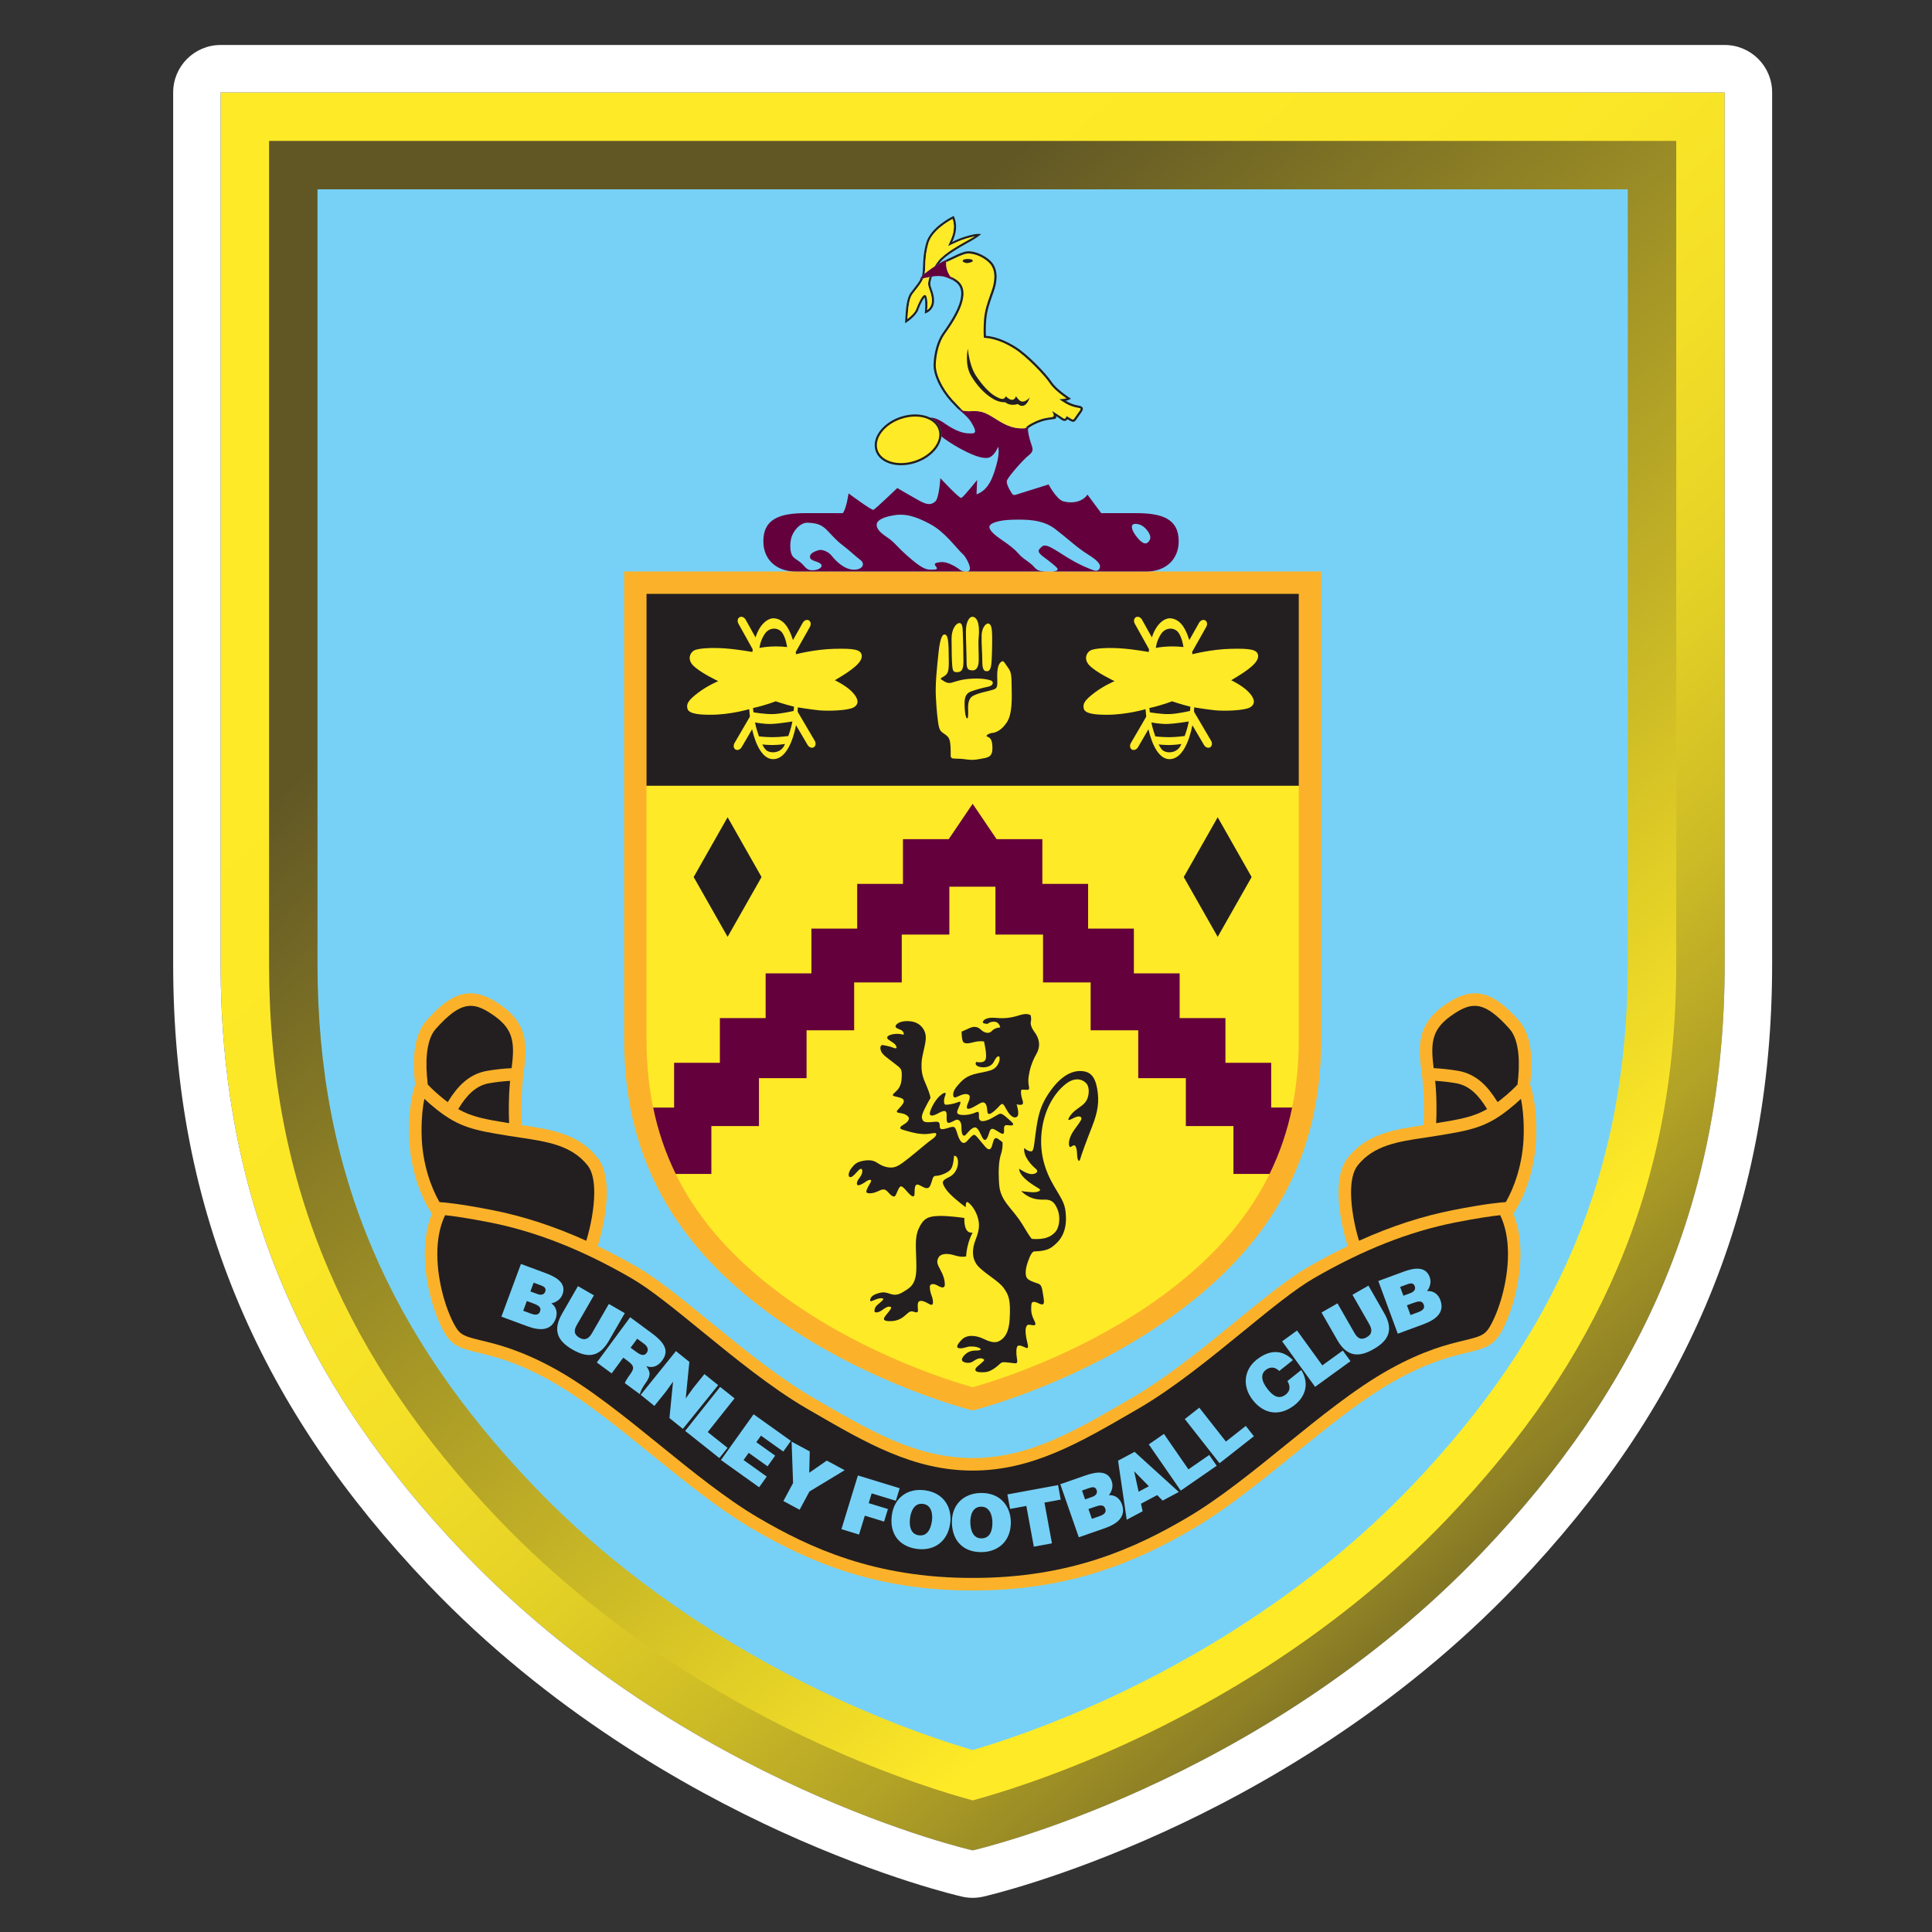
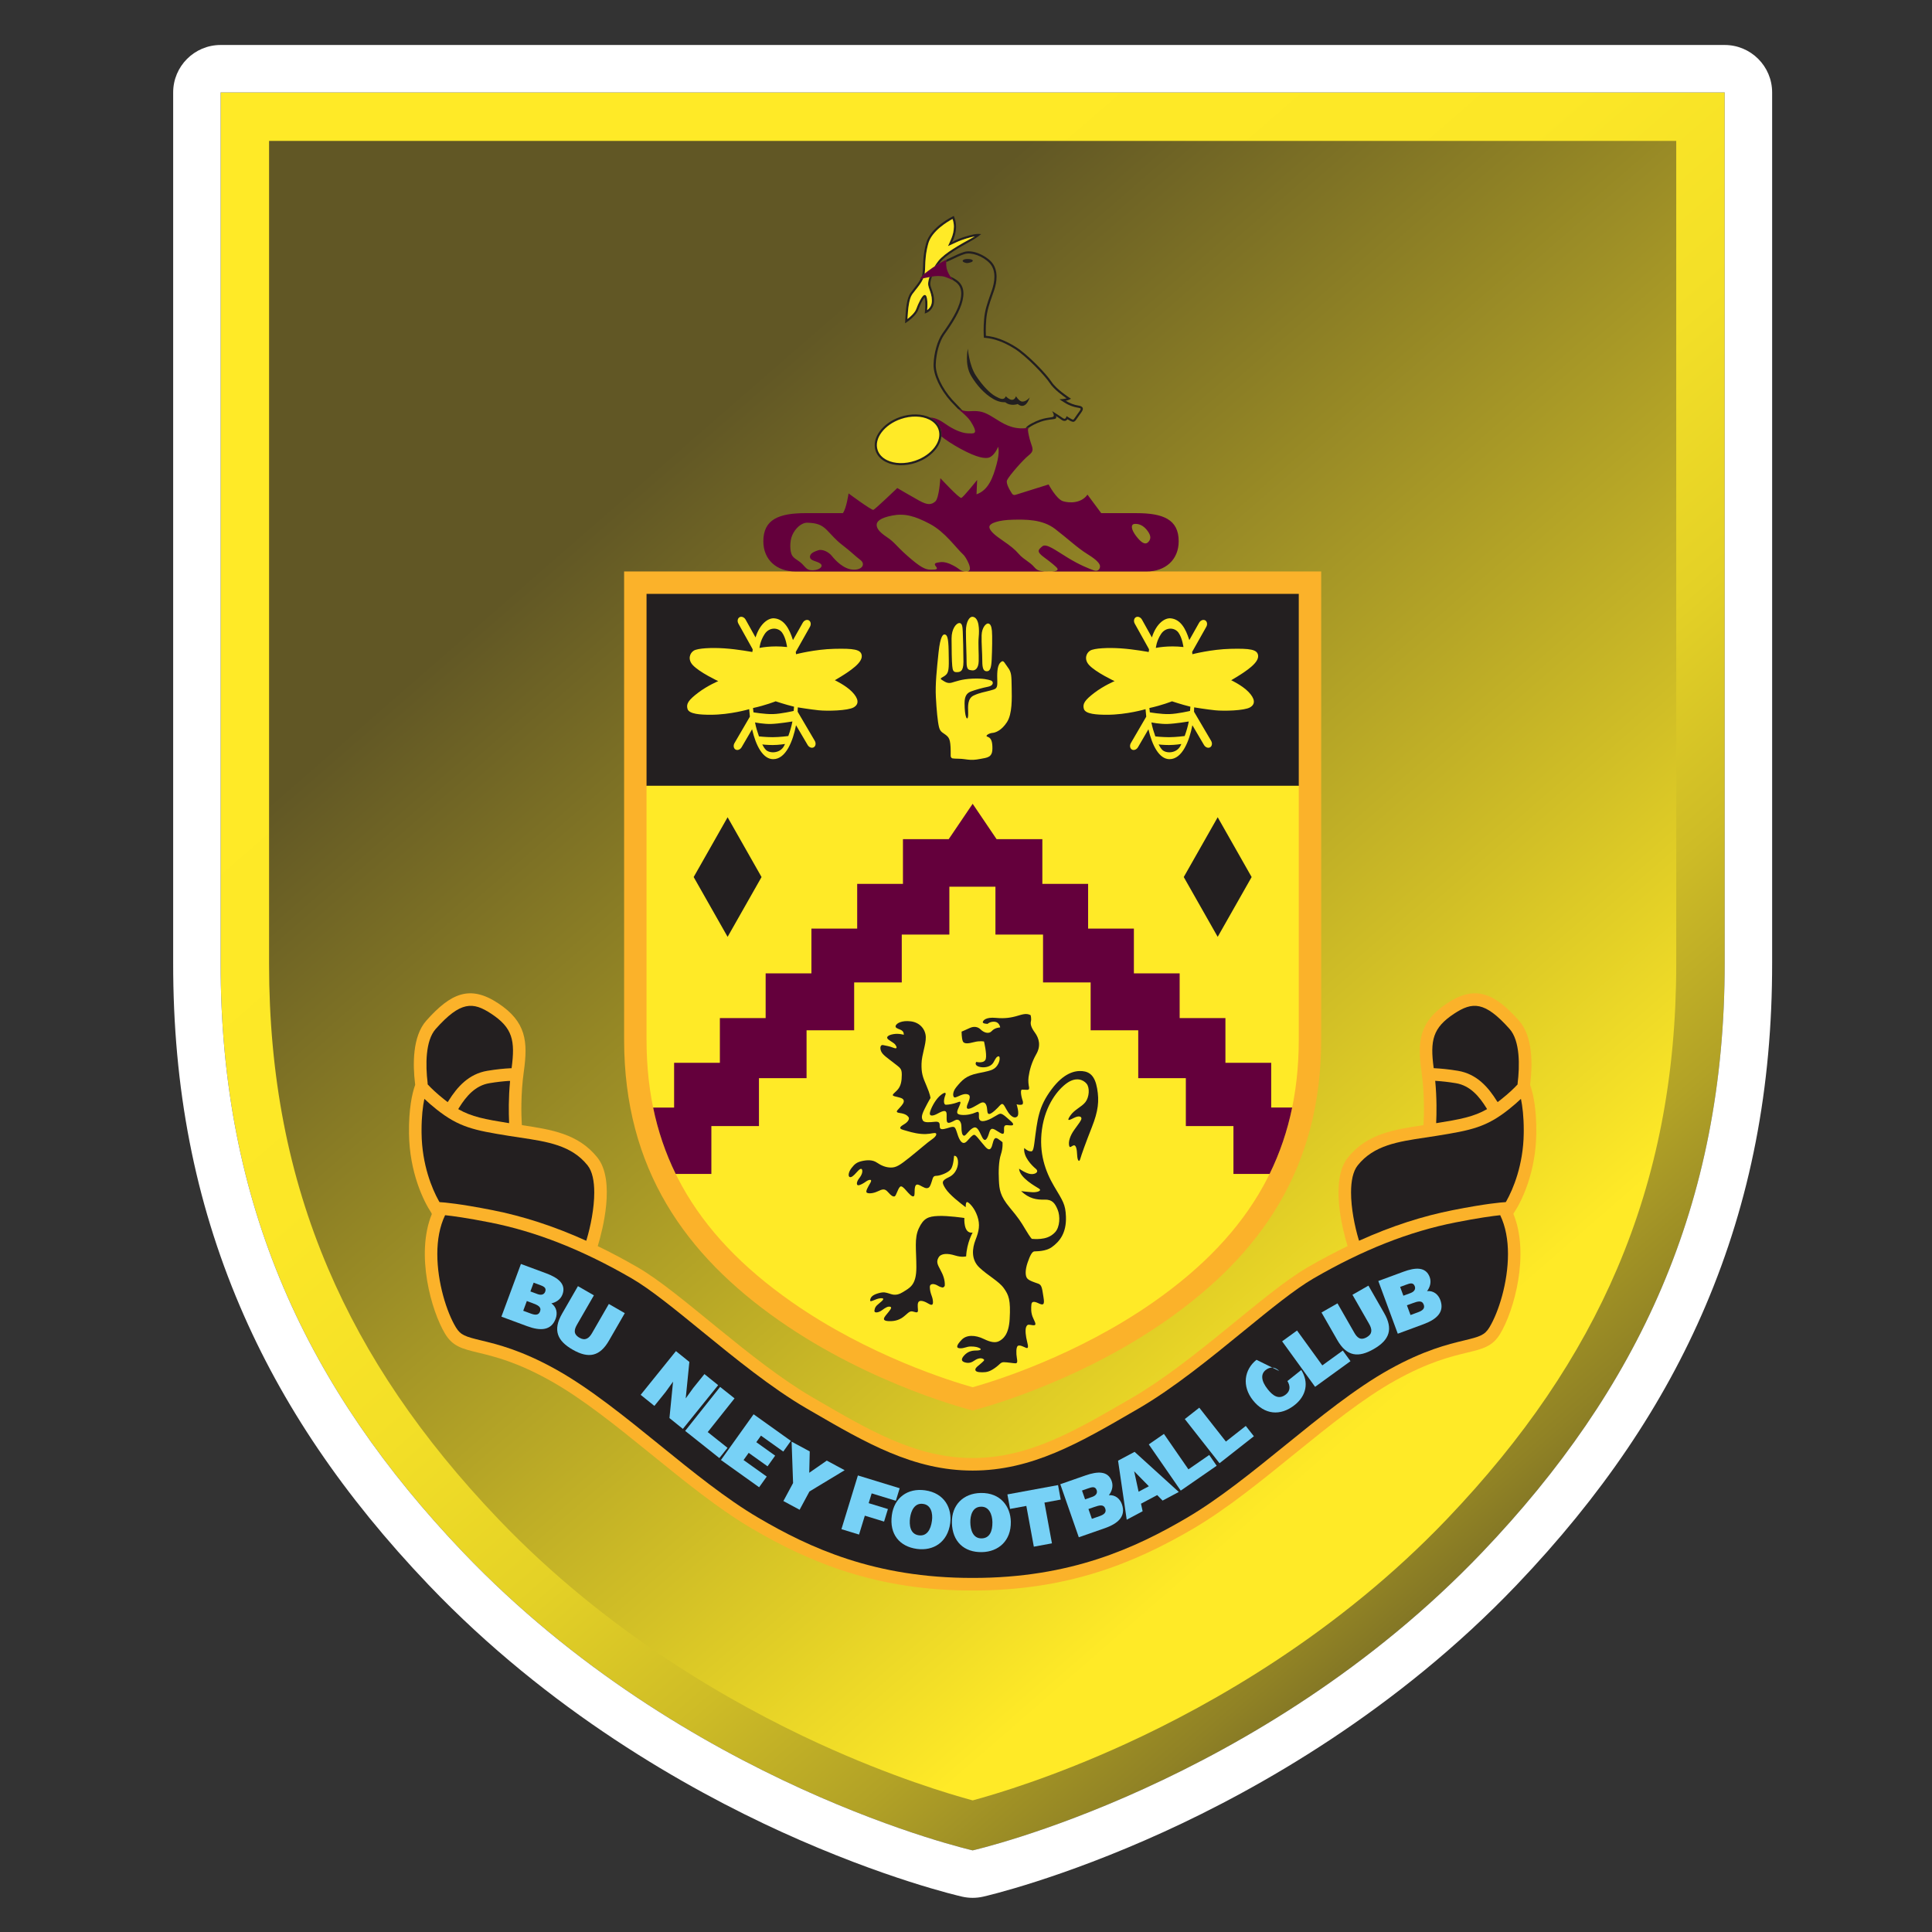
<svg xmlns="http://www.w3.org/2000/svg" version="1.1" id="Слой_1" x="0px" y="0px" viewBox="0 0 1024 1024" style="enable-background:new 0 0 1024 1024;" xml:space="preserve">
  <rect x="0" y="0" width="1024" height="1024" fill="#333333" stroke="none" />
  <g>
    <linearGradient id="SVGID_1_" gradientUnits="userSpaceOnUse" x1="373.535" y1="199.115" x2="1031.526" y2="956.047">
      <stop offset="0" style="stop-color:#FFEA27" />
      <stop offset="0.188" style="stop-color:#FCE727" />
      <stop offset="0.317" style="stop-color:#F3DF27" />
      <stop offset="0.428" style="stop-color:#E4D126" />
      <stop offset="0.53" style="stop-color:#CEBC26" />
      <stop offset="0.625" style="stop-color:#B2A226" />
      <stop offset="0.715" style="stop-color:#908225" />
      <stop offset="0.799" style="stop-color:#675D24" />
      <stop offset="0.815" style="stop-color:#5F5524" />
      <stop offset="1" style="stop-color:#5A5022" />
    </linearGradient>
    <path style="fill:url(#SVGID_1_);" d="M245.405,822.702   c-82.236-86.176-128.629-183.838-128.467-312.524V49h797.176v461.178   c0.162,128.686-46.231,226.348-128.467,312.524   C667.686,946.316,515.528,980.739,515.528,980.739S363.366,946.316,245.405,822.702z" />
    <path style="fill:#FFFFFF;" d="M914.114,49v461.178   c0.162,128.686-46.231,226.348-128.467,312.524   C667.686,946.316,515.528,980.739,515.528,980.739s-152.163-34.423-270.124-158.037   c-82.236-86.176-128.629-183.838-128.467-312.524V49H914.114 M914.114,23.844   H116.938c-13.893,0-25.156,11.263-25.156,25.156v461.178   c-0.084,66.508,11.479,126.074,35.349,182.068   c22.27,52.24,55.004,100.593,100.075,147.823   c63.704,66.757,136.888,108.029,187.064,130.897   c54.515,24.846,94.052,33.934,95.708,34.308c1.827,0.413,3.689,0.62,5.55,0.62   c1.862,0,3.724-0.207,5.551-0.62c1.656-0.375,41.192-9.463,95.706-34.308   c50.175-22.868,123.357-64.14,187.061-130.897   c45.07-47.23,77.805-95.583,100.074-147.823   c23.87-55.995,35.433-115.56,35.349-182.1V49   C939.27,35.107,928.007,23.844,914.114,23.844L914.114,23.844z" />
  </g>
  <linearGradient id="SVGID_2_" gradientUnits="userSpaceOnUse" x1="382.154" y1="217.068" x2="1000.39" y2="928.268">
    <stop offset="0" style="stop-color:#615725" />
    <stop offset="0.47" style="stop-color:#CFBD26" />
    <stop offset="0.669" style="stop-color:#FFEA27" />
    <stop offset="1" style="stop-color:#FFEA27" />
  </linearGradient>
  <path style="fill:url(#SVGID_2_);" d="M888.44,74.674c0,45.789,0,435.939,0,436.156  c0,59.299-10.234,112.117-31.278,161.484c-19.835,46.529-49.303,89.924-90.089,132.664  c-57.714,60.48-124.348,98.177-170.084,119.149  c-38.676,17.735-69.324,26.842-81.46,30.115  c-12.137-3.273-42.786-12.38-81.464-30.115  c-45.737-20.972-112.372-58.669-170.087-119.149l0,0  c-40.785-42.74-70.253-86.135-90.088-132.664  c-21.046-49.367-31.279-102.185-31.279-161.452c0-0.217,0.001-390.398,0.001-436.188  C189.105,74.674,841.946,74.674,888.44,74.674z" />
-   <path style="fill:#77D1F6;" d="M862.765,100.348c0,81.1,0.001,410.241,0.001,410.447  c0,55.805-9.56,105.329-29.221,151.45c-18.606,43.647-46.424,84.537-85.044,125.008  c-54.518,57.13-117.613,92.959-160.943,112.952  c-31.767,14.66-57.884,23.216-72.029,27.361  c-14.146-4.144-40.263-12.701-72.032-27.361  c-43.332-19.996-106.428-55.823-160.945-112.952l0,0  c-38.62-40.471-66.438-81.361-85.044-125.008  c-19.661-46.121-29.222-95.646-29.222-151.385c0-0.206,0-329.409,0-410.512  C251.989,100.348,779.063,100.348,862.765,100.348z" />
  <path style="fill:#FBB22A;" d="M219.99,574.368c-1.185-9.749-1.529-25.011,5.988-33.444  c12.995-14.58,23.138-19.018,38.035-9.191  c14.896,9.824,15.849,20.285,13.629,36.132c-1.719,12.281-1.345,23.42-1.089,27.813  l0.078,0.678c15.508,2.322,29.874,4.497,39.997,17.152  c9.761,12.201,2.591,39.013,0.314,46.512l-0.139,0.449  c6.962,3.353,14.079,7.129,21.38,11.36c22.859,13.248,59.425,49.612,92.711,68.939  c29.48,17.117,54.309,32.01,84.629,32.01h0.006  c30.319,0,55.149-14.893,84.629-32.01c33.285-19.327,69.851-55.691,92.711-68.939  c7.314-4.24,14.443-8.021,21.415-11.378l-0.256-0.704  c-2.362-7.855-9.251-34.182,0.395-46.239  c10.138-12.672,24.527-14.836,40.059-17.161l0.017-0.668  c0.256-4.393,0.63-15.532-1.089-27.813c-2.22-15.847-1.268-26.308,13.629-36.132  c14.897-9.826,25.04-5.389,38.035,9.191c7.536,8.456,7.171,23.776,5.979,33.522  l-0.043,0.579c1.663,4.712,3.427,12.816,3.255,25.805  c-0.268,20.38-7.569,35.543-11.731,41.84l-0.425,0.642  c8.842,21.458,0.322,51.605-7.021,63.699c-8.084,13.313-20.143,4.917-55.628,24.723  c-34.073,19.019-71.316,57.529-106.974,78.448  c-31.049,18.216-66.64,32.884-116.958,32.806h-0.006  c-50.317,0.077-85.908-14.59-116.958-32.806  c-35.658-20.919-72.9-59.43-106.974-78.448  c-35.484-19.806-47.544-11.409-55.627-24.723c-7.324-12.063-15.821-42.089-7.087-63.538  l-0.252-0.641c-4.141-6.197-11.568-21.445-11.838-42.002  c-0.172-13.034,1.605-21.149,3.273-25.854L219.99,574.368z" />
  <path style="fill:#231F20;" d="M793.394,583.597c-4.553-7.313-10.624-14.378-20.651-16.048  c-4.853-0.809-8.991-1.197-12.289-1.363l-0.564-0.044  c-1.979-14.704-0.53-21.375,10.812-28.854c9.673-6.38,16.215-6.73,29.401,8.065  c5.631,6.317,5.415,19.7,4.26,28.915l0.016,0.467  c-1.908,2.086-4.715,4.772-8.815,8.027c-0.6,0.475-1.186,0.928-1.761,1.36  L793.394,583.597z" />
  <path style="fill:#231F20;" d="M601.232,747.84l2.267-1.316  c18.64-10.823,38.267-26.844,55.583-40.979  c13.994-11.425,27.211-22.214,37.124-27.958  c26.109-15.132,50.685-24.833,75.132-29.658c12.277-2.423,19.771-3.43,23.802-3.851  c2.926,6.069,4.124,13.234,4.124,20.571c0,15.094-4.97,30.844-9.865,38.907  c-2.504,4.122-5.045,4.892-13.473,6.925c-8.449,2.038-21.215,5.117-39.709,15.44  c-17.854,9.966-36.658,25.218-54.843,39.966  c-17.3,14.032-35.19,28.541-52.255,38.553  c-26.958,15.815-61.533,31.973-113.58,31.892h-0.026  c-52.047,0.081-86.622-16.076-113.58-31.892  c-17.065-10.011-34.955-24.521-52.255-38.553  c-18.185-14.748-36.989-30-54.843-39.966  c-18.493-10.323-31.26-13.402-39.708-15.44  c-8.428-2.033-10.97-2.803-13.473-6.925c-4.895-8.063-9.865-23.813-9.865-38.907  c0-7.337,1.197-14.503,4.124-20.571c4.031,0.421,11.525,1.428,23.801,3.851  c24.447,4.825,49.023,14.526,75.132,29.658c9.912,5.744,23.13,16.533,37.124,27.958  c17.317,14.135,36.944,30.156,55.582,40.979l2.268,1.316  c29.175,16.952,54.371,31.593,85.703,31.593  C546.86,779.433,572.056,764.792,601.232,747.84z" />
  <path style="fill:#231F20;" d="M720.159,657.102c-2.162-7.169-4.074-16.779-4.074-25.068  c0-5.922,0.976-11.17,3.536-14.369c8.516-10.644,21.2-12.545,35.888-14.742  l5.93-0.91c18.362-2.952,26.289-4.528,38.265-14.038  c2.576-2.045,4.654-3.884,6.423-5.566c0.825,3.939,1.494,9.373,1.494,16.701  c0,0.534-0.004,1.079-0.012,1.632c-0.22,16.736-5.622,29.505-9.169,35.831  l-0.353,0.578c-2.41,0.127-10.516,0.791-28.039,4.25  c-15.93,3.144-32.345,8.367-49.703,16.219L720.159,657.102z" />
  <path style="fill:#231F20;" d="M787.912,587.388c-3.895-6.314-8.721-12.016-16.262-13.274  c-3.959-0.66-7.402-1.018-10.243-1.202l-0.712-0.054  c0.902,9.465,0.728,17.648,0.514,22.026l0.025,0.421  c12.854-2.071,19.785-3.357,26.932-7.435L787.912,587.388z" />
  <path style="fill:#231F20;" d="M232.562,636.483c-3.547-6.355-8.901-19.084-9.119-35.742  c-0.008-0.553-0.012-1.098-0.012-1.632c0-7.327,0.668-12.761,1.493-16.701  c1.769,1.683,3.847,3.522,6.423,5.566c11.975,9.51,19.904,11.087,38.265,14.038  l5.93,0.91c14.689,2.198,27.373,4.098,35.889,14.742  c2.56,3.199,3.536,8.446,3.536,14.369c0,8.316-1.925,17.964-4.095,25.141  l-0.146,0.451c-17.365-7.857-33.787-13.083-49.722-16.227  c-17.544-3.463-25.649-4.124-28.047-4.25L232.562,636.483z" />
  <path style="fill:#231F20;" d="M243.322,587.095c3.863-6.197,8.656-11.744,16.081-12.981  c3.952-0.659,7.389-1.017,10.228-1.201l0.722,0.008  c-0.871,9.163-0.731,17.119-0.527,21.573l-0.014,0.809  c-12.855-2.071-19.786-3.358-26.933-7.44L243.322,587.095z" />
  <path style="fill:#231F20;" d="M237.28,584.148c-0.587-0.439-1.184-0.9-1.794-1.385  c-4.1-3.256-6.907-5.941-8.816-8.027l-0.03-0.84  c-1.113-9.2-1.249-22.31,4.306-28.542  c13.186-14.794,19.727-14.445,29.401-8.065  c11.353,7.489,12.794,14.165,10.805,28.906l-0.57-0.007  c-3.296,0.165-7.428,0.554-12.275,1.362c-9.927,1.653-15.978,8.596-20.515,15.831  L237.28,584.148z" />
  <path style="fill:#77D1F6;" d="M265.757,697.854l10.347-27.926l13.342,4.943  c6.284,2.328,10.741,5.656,8.685,11.202c-1.062,2.871-3.7,4.275-5.901,4.739  c2.739,1.897,3.405,5.098,2.284,8.123c-2.314,6.246-7.889,6.651-15.142,3.963  L265.757,697.854z M279.236,689.571l-1.911,5.158l3.994,1.481  c2.251,0.834,4.13,1,4.905-1.093c0.905-2.444-1.17-3.389-4.079-4.467  L279.236,689.571z M282.843,679.837l-1.725,4.654l3.801,1.408  c1.823,0.676,3.443,0.35,4.047-1.279c0.806-2.172-0.965-2.872-2.905-3.592  L282.843,679.837z" />
  <path style="fill:#77D1F6;" d="M306.32,681.684l8.457,4.876l-8.906,15.444  c-1.466,2.544-2.225,5.019,1.25,7.024c3.046,1.756,5.058,0.338,6.67-2.457  l8.905-15.444l8.457,4.877l-8.41,14.584c-4.772,8.277-10.694,9.685-19.258,4.747  c-7.991-4.608-10.678-10.216-5.553-19.102L306.32,681.684z" />
-   <path style="fill:#77D1F6;" d="M330.347,719.578l-6.163,8.357l-7.857-5.793l17.676-23.971  l11.319,8.347c7.989,5.892,9.023,9.996,5.587,14.657  c-2.038,2.763-4.988,4.184-8.349,2.888c1.843,2.798,2.933,4.527-0.627,9.354  c-2.308,3.129-2.801,5.54-2.801,5.54l-7.956-5.867  c0.192-0.68,1.122-2.358,2.693-4.49c2.309-3.129,2.536-4.553-1.126-7.254  L330.347,719.578z M334.225,714.319l3.096,2.284  c2.431,1.792,4.17,2.15,5.397,0.486c1.252-1.698,0.51-3.48-1.321-4.829  l-3.662-2.701L334.225,714.319z" />
  <polygon style="fill:#77D1F6;" points="363.447,741.178 367.415,735.664 373.363,728.291   380.638,734.16 361.941,757.34 354.826,751.601 356.732,732.307 352.762,737.821   346.841,745.161 339.566,739.292 358.262,716.112 365.378,721.85 " />
  <polygon style="fill:#77D1F6;" points="363.147,758.401 381.681,735.089 389.323,741.164   375.113,759.036 385.604,767.378 381.279,772.816 " />
  <polygon style="fill:#77D1F6;" points="382.12,773.832 399.422,749.593 419.185,763.701   415.148,769.356 403.33,760.921 400.855,764.388 410.853,771.526 406.816,777.183   396.818,770.045 394.102,773.849 406.39,782.62 402.353,788.276 " />
  <polygon style="fill:#77D1F6;" points="423.806,800.211 415.212,795.582 420.348,786.04   419.567,764.105 429.183,769.281 428.915,780.599 438.215,774.144 447.684,779.241   429.021,790.523 " />
  <polygon style="fill:#77D1F6;" points="445.978,810.492 454.702,782.017 476.849,788.802   474.814,795.447 462,791.521 460.412,796.701 470.617,799.827 468.581,806.472   458.377,803.345 455.311,813.35 " />
  <path style="fill:#77D1F6;" d="M503.626,807.364c-1.365,10.041-8.896,14.779-17.626,13.594  c-9.263-1.26-14.672-7.84-13.308-17.881c1.258-9.262,8.347-14.435,17.529-13.188  C500.755,791.32,504.685,799.576,503.626,807.364z M482.354,804.473  c-0.513,3.772-0.005,8.641,4.626,9.269c4.181,0.569,6.311-2.816,6.973-7.693  c0.546-4.016-0.514-8.502-4.795-8.958  C484.773,796.495,482.861,800.743,482.354,804.473z" />
  <path style="fill:#77D1F6;" d="M535.756,806.52c0.192,10.132-6.523,15.968-15.331,16.136  c-9.347,0.177-15.701-5.494-15.894-15.627c-0.178-9.346,6.034-15.545,15.298-15.721  C530.457,791.106,535.607,798.662,535.756,806.52z M514.292,806.928  c0.072,3.804,1.32,8.539,5.993,8.449c4.219-0.079,5.804-3.751,5.711-8.672  c-0.077-4.052-1.813-8.321-6.112-8.117  C515.459,798.672,514.221,803.164,514.292,806.928z" />
  <polygon style="fill:#77D1F6;" points="533.939,792.068 560.788,787.13 562.203,794.817   553.578,796.403 557.552,818.005 547.951,819.771 543.977,798.17 535.354,799.756 " />
  <path style="fill:#77D1F6;" d="M571.785,814.785l-9.808-28.119l13.435-4.686  c6.327-2.207,11.884-2.48,13.831,3.105c1.008,2.89-0.132,5.653-1.533,7.412  c3.319-0.281,5.871,1.764,6.934,4.81c2.194,6.287-1.848,10.15-9.152,12.698  L571.785,814.785z M573.483,790.013l1.635,4.686l3.827-1.335  c1.836-0.641,2.877-1.923,2.305-3.565c-0.763-2.186-2.572-1.598-4.526-0.918  L573.483,790.013z M576.902,799.814l1.811,5.195l4.022-1.403  c2.265-0.79,3.821-1.859,3.085-3.967c-0.859-2.461-3.061-1.868-5.99-0.847  L576.902,799.814z" />
  <path style="fill:#77D1F6;" d="M597.185,805.48l-4.587-31.304l8.761-4.668l23.424,21.265  l-8.579,4.571l-2.87-2.923l-8.579,4.571l0.863,3.993L597.185,805.48z   M601.126,779.805l2.355,10.838l5.438-2.899L601.126,779.805z" />
  <polygon style="fill:#77D1F6;" points="625.813,790.054 608.877,765.555 616.906,760.004   629.891,778.786 640.915,771.165 644.866,776.88 " />
  <polygon style="fill:#77D1F6;" points="646.369,775.551 627.969,752.133 635.646,746.103   649.752,764.056 660.29,755.778 664.583,761.241 " />
-   <path style="fill:#77D1F6;" d="M678.009,726.668c-2.16-2.246-4.79-2.423-7.182-0.514  c-2.683,2.14-2.469,5.725,1.117,10.22c2.605,3.266,5.766,5.77,9.646,2.675  c2.457-1.962,2.254-4.603,0.766-7.067l7.339-5.855  c4.119,6.556,2.708,13.608-3.436,18.509c-7.696,6.139-16.117,5.134-22.154-2.433  c-6.011-7.533-4.642-16.297,1.858-21.483c7.113-5.675,13.902-5.323,19.289,0.168  L678.009,726.668z" />
+   <path style="fill:#77D1F6;" d="M678.009,726.668c-2.16-2.246-4.79-2.423-7.182-0.514  c-2.683,2.14-2.469,5.725,1.117,10.22c2.605,3.266,5.766,5.77,9.646,2.675  c2.457-1.962,2.254-4.603,0.766-7.067l7.339-5.855  c4.119,6.556,2.708,13.608-3.436,18.509c-7.696,6.139-16.117,5.134-22.154-2.433  c-6.011-7.533-4.642-16.297,1.858-21.483L678.009,726.668z" />
  <polygon style="fill:#77D1F6;" points="697.03,735.046 679.552,710.931 687.457,705.203   700.855,723.69 711.708,715.827 715.786,721.453 " />
  <path style="fill:#77D1F6;" d="M700.425,695.651l8.471-4.85l8.858,15.471  c1.459,2.548,3.214,4.451,6.696,2.457c3.052-1.746,2.84-4.199,1.236-6.998  l-8.857-15.472l8.472-4.85l8.365,14.61c4.747,8.292,2.982,14.117-5.597,19.028  c-8.005,4.584-14.204,4.08-19.3-4.823L700.425,695.651z" />
  <path style="fill:#77D1F6;" d="M740.853,706.896l-10.317-27.938l13.348-4.929  c6.286-2.321,11.835-2.695,13.885,2.853c1.06,2.872-0.029,5.655-1.398,7.439  c3.313-0.342,5.903,1.656,7.021,4.683c2.307,6.247-1.664,10.182-8.92,12.862  L740.853,706.896z M742.1,682.095l1.72,4.657l3.803-1.406  c1.823-0.673,2.841-1.974,2.239-3.604c-0.801-2.173-2.602-1.553-4.541-0.837  L742.1,682.095z M745.697,691.834l1.906,5.161l3.997-1.476  c2.251-0.83,3.785-1.927,3.012-4.022c-0.902-2.446-3.094-1.812-6.005-0.738  L745.697,691.834z" />
  <path style="fill:#FBB22A;" d="M412.894,699.879c-49.643-34.707-82.102-80.35-82.102-148.813  V302.885h369.468V551.066c0,68.463-32.46,114.106-82.103,148.813  c-49.522,34.621-102.629,47.703-102.629,47.703S462.416,734.5,412.894,699.879z" />
  <path style="fill:#231F20;" d="M342.818,416.516h345.468l0.088,0.001c0-47.971,0-92.53,0-101.745  c-21.527,0-324.171,0-345.697,0c0,9.216,0,53.767,0,101.745H342.818z" />
  <path style="fill:#FFEA27;" d="M342.677,416.516c0,64.206,0,134.55,0,134.55  c0,58.14,24.476,102.331,77.028,139.072l0,0  c40.666,28.43,84.442,41.93,95.824,45.133  c11.381-3.203,55.153-16.703,95.818-45.133  c52.551-36.741,77.028-80.932,77.028-139.072c0,0,0-70.337,0-134.549l-0.088-0.001  H342.818H342.677z" />
  <path style="fill:#64003C;" d="M672.598,622.206H653.75c0,0,0-22.551,0-25.373  c-1.812,0-25.23,0-25.23,0s0-22.554,0-25.374c-1.812,0-25.229,0-25.229,0  s0-22.551,0-25.372c-1.811,0-25.229,0-25.229,0s0-22.554,0-25.374  c-1.811,0-25.23,0-25.23,0s0-22.552,0-25.373c-1.811,0-25.228,0-25.228,0  s0-22.552,0-25.374c-1.501,0-22.734,0-24.423,0c0,2.822,0,25.374,0,25.374  s-23.416,0-25.229,0c0,2.821,0,25.373,0,25.373s-23.418,0-25.229,0  c0,2.82,0,25.374,0,25.374s-23.419,0-25.229,0c0,2.822,0,25.372,0,25.372  s-23.417,0-25.229,0c0,2.82,0,25.374,0,25.374s-23.417,0-25.229,0  c0,2.822,0,25.373,0,25.373h-18.587l-0.312,0.006  c-5.425-11.066-9.394-22.746-11.95-35.127l0.258-0.061h10.847V563.314h24.258  v-23.71h24.259v-23.709h24.259v-23.71h24.259v-23.709h24.258v-23.709h24.259  l12.684-18.742l12.678,18.742h24.259v23.709h24.258v23.709h24.259v23.71h24.259  v23.709h24.259v23.71h24.258v23.709h10.783l0.34-0.02  c-2.554,12.403-6.524,24.104-11.957,35.189L672.598,622.206z" />
  <polygon style="fill:#231F20;" points="403.636,464.853 385.648,496.549 367.66,464.853   385.648,433.157 " />
  <path style="fill:#231F20;" d="M517.425,562.834c0,0,4.397,1.069,5.071-1.624  c0.645-2.578-0.951-9.193-0.951-9.193s-2.218-0.477-5.23,0.317  c-3.011,0.793-5.389,1.109-6.022-0.476c-0.634-1.584-0.634-5.071-0.634-5.071  s1.902-0.792,4.279-1.901c2.377-1.111,4.437-0.636,5.863,0.791  c1.426,1.426,4.12,2.695,5.863,0.793c1.743-1.902,4.438-1.902,4.438-1.902  s0-1.267-1.269-2.377c-1.267-1.11-3.961-0.792-5.387,0.475  c0,0-2.695,0-2.537-0.95c0.159-0.951,1.744-2.695,6.816-2.22  c5.071,0.475,8.241-0.158,11.093-0.95c2.853-0.792,5.072-1.744,7.449-0.475  c0,0,0.475,1.902,0.159,3.17c-0.317,1.267-0.16,3.009,2.06,6.022  c2.219,3.011,3.328,6.972,0.793,11.411c-2.536,4.437-3.645,8.715-4.121,12.202  c-0.284,2.079-0.003,4.102,0.269,5.397c0.184,0.876-0.188,1.391-0.902,1.358  c-0.994-0.044-2.299-0.098-2.853-0.098c-0.829,0-0.694,2.773,0.405,6.003  c0.161,0.475,0.269,1.723-0.346,1.902c-0.613,0.177-1.564,0.256-2.912-0.139  c0,0,1.743,5.229,0.317,6.497c-1.426,1.269-3.328-0.158-4.754-2.218  c-1.426-2.061-2.218-4.438-3.17-4.438c-0.951,0-1.426,1.269-3.962,3.487  c-2.535,2.219-3.804,2.536-3.962,0.159c-0.158-2.377-0.635-4.121-1.902-4.439  c-1.267-0.316-2.376,0.793-5.387,2.378c-3.011,1.585-4.438,1.426-3.011-1.902  c1.427-3.329,1.426-4.596-0.634-4.914c-2.06-0.317-4.596,1.428-6.022,1.744  c-1.426,0.317-1.759-2.671,0.476-5.389c3.129-3.803,5.15-6.061,11.331-7.369  c6.181-1.307,8.558-1.545,10.341-4.042c1.783-2.496,1.541-5.063,0.832-4.991  c-1.189,0.119-1.664,1.307-2.734,3.209c-0.992,1.764-3.209,2.734-5.824,2.615  C518.138,565.567,516.354,564.379,517.425,562.834z" />
  <path style="fill:#231F20;" d="M501.735,590.646c0,1.902-0.119,3.566,0.355,4.16  c0.664,0.83,2.378-0.119,4.16-1.069c1.783-0.952,3.329,0.594,3.329,3.447  c0,2.852,0.356,4.516,1.307,4.754c0.951,0.237,2.259-2.497,4.517-3.923  c2.258-1.426,3.209,0.595,4.992,4.398c1.783,3.804,3.09,0.714,3.923-2.139  c0.832-2.853,2.02-2.259,4.755-0.475c2.733,1.783,3.209,1.545,3.09-1.07  c-0.119-2.615,0.712-2.496,2.971-2.259c2.258,0.239,2.496-0.594,0.594-2.257  c-1.901-1.664-4.041-3.804-5.349-3.923c-1.306-0.119-4.041,2.496-7.488,3.566  c-3.447,1.069-4.16-0.239-4.041-2.496c0.119-2.259-0.356-2.378-1.902-1.664  c-1.545,0.712-4.636,1.546-7.608,1.189c-2.971-0.358-2.139-1.784-0.831-4.755  c1.307-2.972,0.119-2.258-1.545-1.664c-1.663,0.595-4.16,1.07-5.587,1.07  c-1.426,0-1.224-2.824-0.357-4.992c0.475-1.189,0.238-2.14-2.258-0.238  c-2.496,1.901-4.754,5.824-5.706,8.676c-0.951,2.853,1.189,2.615,3.329,1.545  C498.526,589.458,501.735,587.318,501.735,590.646z" />
  <path style="fill:#231F20;" d="M564.969,644.847c0.309,8.675-3.329,13.194-7.488,16.165  c-3.295,2.353-8.083,2.139-9.271,2.258c-1.188,0.119-2.258,2.139-3.566,5.944  c-1.307,3.803-1.307,7.013-0.238,8.32c1.07,1.308,3.923,2.139,5.943,2.853  c2.021,0.712,2.021,3.09,2.734,7.251c0.713,4.16-0.237,4.279-2.734,3.09  c-2.496-1.189-3.566-0.832-3.685,0.713c-0.119,1.546-0.475,4.398,1.07,7.488  c1.546,3.09,1.426,3.685-0.475,3.448c-1.901-0.239-2.615-0.715-3.327,0.831  c-0.715,1.545-0.239,5.23,0.475,7.964c0.713,2.733,0.594,3.685-0.594,3.21  c-1.189-0.476-3.209-1.664-4.279-1.07c-1.07,0.594-0.95,4.279-0.595,6.3  c0.357,2.021,0.357,2.972-0.712,2.972c-1.07,0-4.397-0.594-6.181-0.594  c-1.783,0-2.022,1.188-4.755,3.09c-2.733,1.901-4.279,2.258-6.656,2.258  c-2.378,0-3.685-0.357-3.685-1.426c0-1.07,1.902-2.259,3.329-3.566  c1.426-1.307,1.783-1.545,0.713-2.139c-1.07-0.595-2.853-0.238-4.397,0.832  c-1.545,1.07-2.972,1.664-5.111,1.07c-2.14-0.594-2.14-1.902-0.356-3.804  c1.783-1.902,3.803-2.496,6.18-2.496c2.377,0,3.09-0.595,2.02-1.189  c-1.07-0.594-2.377-0.951-4.754-0.951c-2.377,0-3.446,1.069-5.824,0.951  c-2.377-0.119-1.545-1.902,0.951-4.516c2.496-2.616,7.012-2.734,11.886-0.357  c3.353,1.635,5.944,2.14,7.964,1.07c2.02-1.07,5.11-3.329,5.587-11.649  c0.584-10.217-0.476-12.718-3.09-16.403c-2.616-3.685-8.44-6.656-12.956-10.935  c-4.517-4.28-3.805-10.222-2.021-14.739c1.783-4.517,2.496-7.964,0.951-12.48  c-1.546-4.517-4.398-7.251-5.348-7.488c-0.951-0.238-0.832,2.733-0.832,2.733  c-2.853-2.139-8.677-6.657-10.697-9.865c-2.022-3.209-2.259-4.16,1.783-6.061  c4.041-1.902,5.23-6.3,4.754-9.035c-0.475-2.733-2.021-2.258-2.021-2.258  s-0.237,4.993-1.664,7.012c-1.426,2.021-5.943,3.566-7.726,3.566  c-1.783,0-1.783,1.07-2.496,3.21c-0.714,2.139-1.07,3.209-2.496,3.328  c-1.426,0.119-3.447-1.663-4.873-1.902c-1.427-0.238-1.665,1.664-1.665,4.636  c0,2.971-1.902,1.307-3.328-0.238c-1.426-1.545-2.733-3.328-3.803-3.446  c-1.07-0.119-2.02,2.971-2.853,4.636c-0.832,1.663-2.496,0.237-4.16-1.665  c-1.665-1.901-2.853-1.545-5.348-0.356c-2.496,1.189-4.993,1.307-5.825,0.712  c-0.832-0.594,0.595-2.971,1.902-5.229c1.308-2.259-0.951-1.664-2.259-0.714  c-1.307,0.952-3.329,2.14-4.278,2.022c-0.952-0.119-0.833-1.902,0.594-3.685  c1.426-1.783,1.901-3.447,1.545-4.517c-0.356-1.069-1.426-0.357-2.972,1.426  c-1.545,1.782-2.853,2.853-3.684,2.377c-0.832-0.475-0.595-2.615,1.069-4.754  s2.853-3.09,5.587-3.685c2.734-0.594,5.587-0.712,7.844,0.833  c2.259,1.545,4.755,2.614,7.488,2.614c2.734,0,4.636-1.188,9.985-5.467  c5.349-4.28,9.152-7.726,11.767-9.51c2.615-1.782,2.733-3.328,1.426-3.328  c-1.308,0-3.329,0.833-7.251,0.475c-3.923-0.357-6.537-1.306-9.509-2.139  c-2.972-0.832-1.07-2.02,0.712-3.09c1.783-1.07,2.853-2.733,2.14-3.685  c-0.714-0.951-1.902-1.783-4.516-2.139c-2.615-0.356-1.784-1.069-0.239-2.733  c1.545-1.664,2.615-2.972,2.139-4.16c-0.475-1.188-2.733-1.427-4.873-2.021  c-2.14-0.594,0.357-1.782,1.902-3.684c1.546-1.902,2.021-4.397,2.021-7.727  c0-3.327-0.832-3.565-4.16-6.18c-3.329-2.616-5.944-4.279-6.775-6.181  c-0.832-1.902-0.356-3.684,1.07-3.327c1.426,0.355,3.09,0.475,5.467,1.426  c2.378,0.951,1.664-0.713,0.952-1.664c-0.713-0.951-2.14-1.545-3.685-2.733  c-1.545-1.189-0.119-2.377,2.733-2.853c2.853-0.475,5.468,0.356,5.468,0.356  c0-1.308-0.475-2.139-1.902-2.734c-1.426-0.594-2.852-0.951-2.377-2.139  c0.475-1.189,3.09-2.852,7.964-2.258c4.874,0.595,7.845,4.279,7.964,8.321  c0.118,4.04-2.14,9.27-2.259,14.143c-0.119,4.875,0.595,7.014,2.616,11.649  c2.02,4.635,2.139,6.537,2.139,6.537s-1.188,1.902-3.09,5.705  c-1.902,3.803-1.665,4.874-0.951,6.181c0.713,1.307,3.803,0.95,6.181,0.712  c2.376-0.238,2.733,0.475,2.733,2.021c0,1.546,0.356,2.139,2.376,1.783  c2.022-0.358,4.28-1.545,5.349-0.952c1.07,0.594,1.545,4.042,2.735,6.3  c1.189,2.258,2.495,2.733,4.04,1.069c1.545-1.663,2.853-3.327,3.803-3.327  c0.951,0,3.09,3.209,5.825,6.299c2.734,3.091,3.446,0.357,4.041-2.02  c0.594-2.377,1.308-3.09,2.733-2.14c1.426,0.952,2.377,1.782,2.377,1.782  s0.357,2.853-0.832,6.42c-1.189,3.565-1.307,9.033-1.07,13.787  c0.238,4.754,0.559,8.207,5.706,14.383c4.754,5.705,5.824,7.369,8.438,11.766  c2.615,4.399,3.329,4.874,3.329,4.874s2.377,0.237,4.635,0  c2.259-0.239,5.23-0.833,7.726-3.567c2.497-2.733,2.734-8.439,1.308-11.886  c-1.426-3.446-2.852-5.467-7.013-5.348c-4.16,0.119-8.082-0.475-12.361-4.516  c0,0,3.446,0.475,6.061,0.594c2.616,0.118,5.111-0.832,3.447-1.902  c-1.664-1.07-10.341-5.706-10.579-10.579c0,0,3.685,2.615,6.181,2.852  c2.496,0.238,4.635-1.189,2.615-2.852c-2.02-1.664-6.656-6.3-6.061-10.936  c0,0,1.664,1.546,2.852,1.664c1.189,0.12,1.853,0.797,2.496-4.16  c1.665-12.837,2.139-19.255,9.152-28.645c6.474-8.669,12.362-9.985,16.284-9.628  c3.922,0.357,6.656,2.496,7.844,9.151c1.189,6.657,0.594,12.006-2.734,20.445  c-3.327,8.439-5.587,14.739-6.181,16.878c-0.595,2.14-1.545,0.952-1.664-2.02  c-0.119-2.971-0.595-5.349-1.782-5.11c-1.189,0.238-2.14,1.901-2.496,0  c-0.357-1.903,0.356-4.874,2.733-8.202c2.377-3.327,3.803-4.991,3.803-6.062  c0-1.07-1.426-1.544-3.803-0.355c-2.377,1.188-4.397,2.257-2.139-1.07  c2.259-3.329,6.062-4.636,8.082-7.251c2.021-2.615,2.377-7.607,0.595-9.746  c-1.783-2.14-5.586-3.685-10.341-0.357s-11.529,11.529-13.312,24.604  c-1.697,12.445,1.782,22.226,6.418,30.072  C563.305,636.527,564.731,638.191,564.969,644.847z" />
  <path style="fill:#231F20;" d="M515.523,653.286c0,0-3.09,5.348-3.447,12.599  c0,0-2.139,0.714-5.943-0.475c-3.803-1.189-7.369-1.189-8.677,1.07  c-1.308,2.259-0.595,3.684,0.951,6.537c1.387,2.56,2.486,5.216,2.353,8.311  c-0.015,0.355-0.566,1.197-1.373,1.05c-0.597-0.11-1.377-0.365-2.288-0.921  c-2.139-1.308-4.347-1.192-4.279,0.713c0.118,3.327,1.189,4.516,1.545,6.657  c0.356,2.139,0.118,3.566-2.02,2.258c-2.14-1.308-4.279-2.021-5.23-1.308  c-0.951,0.714-0.712,2.616-0.594,4.28c0.119,1.663-0.357,1.782-2.259,1.189  c-1.902-0.595-2.377,0.118-4.874,2.257c-2.496,2.14-5.11,2.734-7.607,2.734  c-2.496,0-4.516-0.356-2.378-2.971c2.14-2.615,3.685-4.279,2.496-4.636  c-1.189-0.356-2.496,0.357-4.397,1.782c-1.902,1.427-4.279,1.665-4.042,0.238  c0.239-1.426,0.476-2.258,2.616-3.923c2.139-1.664,3.09-2.853,0.475-2.615  c-2.615,0.238-5.467,2.496-5.349,1.069c0.119-1.426,0.951-2.733,4.16-3.685  c3.209-0.949,4.16-0.355,5.586,0c1.426,0.358,3.685,1.784,7.489-0.594  c3.803-2.377,7.25-3.685,7.25-13.193c0-9.508-1.188-15.333,1.308-20.682  c2.496-5.348,4.992-6.299,10.222-6.537c5.23-0.238,13.907,1.069,13.907,1.069  S510.53,654.118,515.523,653.286z" />
  <polygon style="fill:#231F20;" points="627.415,464.853 645.403,496.549 663.391,464.853   645.403,433.157 " />
  <path style="fill:#FFEA27;" d="M608.601,386.696l-5.441,9.337  c-0.747,1.282-2.208,1.834-3.247,1.228c-1.039-0.605-1.28-2.149-0.532-3.43  l8.092-13.889l0.058-0.133c-0.163-1.316-0.287-2.634-0.374-3.935  c0,0-9.978,2.963-20.438,2.963c-5.467,0-11.411-0.356-12.242-3.09  c-0.832-2.735,0.595-4.754,5.586-8.558c4.993-3.803,10.698-6.181,10.698-6.181  s-9.984-4.636-13.55-8.558c-2.717-2.988-1.545-6.3,0.594-7.607  c2.139-1.308,9.509-1.664,16.402-1.189c6.894,0.476,14.616,1.921,14.616,1.921  c0.069-0.428,0.141-0.848,0.213-1.259l-0.217-0.548l-7.366-13.216  c-0.722-1.295-0.452-2.834,0.598-3.42c1.051-0.586,2.501-0.005,3.223,1.29  l5.262,9.444l0.072-0.275c2.378-7.251,6.786-10.145,9.865-9.865  c5.265,0.478,7.986,5.584,9.777,11.216l0.137,0.28l5.161-9.152  c0.728-1.291,2.181-1.865,3.229-1.274c1.048,0.591,1.309,2.131,0.582,3.423  l-7.493,13.287l0.027,0.366c0.035,0.279,0.069,0.571,0.103,0.873  c0,0,9.993-2.615,20.214-2.855c10.222-0.237,14.383,0.239,14.62,3.686  c0.238,3.446-4.873,7.487-14.263,12.956c0,0,5.824,2.733,9.152,6.181  c3.328,3.447,3.923,6.419,0.832,8.201c-3.09,1.783-13.906,2.021-18.542,1.545  c-4.636-0.475-11.086-1.545-11.086-1.545c-0.017,0.861-0.04,1.64-0.069,2.319  l0.084,0.139l8.975,15.267c0.751,1.278,0.517,2.822-0.52,3.432  c-1.037,0.61-2.501,0.063-3.251-1.215l-6.036-10.269l-0.134-0.169  c-1.554,8.026-5.258,17.953-12.092,17.953c-5.464,0-9.191-7.172-11.178-15.822  L608.601,386.696z M627.899,390.106c0.952-2.596,1.741-5.322,2.178-7.708  c0,0-7.223,1.194-11.264,1.313c-4.042,0.119-8.553-0.811-8.553-0.811  c0.262,1.346,0.576,2.699,0.947,3.902c0.376,1.224,0.754,2.399,1.139,3.502  c0,0,3.616,0.42,7.3,0.42C623.329,390.723,627.899,390.106,627.899,390.106z   M619.645,394.884c-3.21,0-5.548-0.315-5.548-0.315  c0.575,1.14,1.189,2.095,1.863,2.811c1.901,2.021,7.607,2.14,9.746-2.139  c0.147-0.296,0.294-0.6,0.44-0.91  C626.146,394.33,622.854,394.884,619.645,394.884z M630.741,376.809  c0.149-1.558,0.195-2.251,0.195-2.251c-4.873-1.189-9.746-2.853-9.746-2.853  s-5.349,2.14-12.005,3.566c0,0,0.078,0.902,0.244,2.273  c0,0,5.936,1.055,10.334,0.936C624.162,378.362,630.741,376.809,630.741,376.809z   M627.252,342.942c0,0-0.595-4.754-2.616-7.607  c-2.02-2.853-6.775-3.09-9.271,0.712c-2.496,3.804-2.734,7.37-2.734,7.37  S618.931,341.99,627.252,342.942z" />
  <path style="fill:#FFEA27;" d="M398.524,386.696l-5.441,9.337  c-0.746,1.282-2.208,1.834-3.246,1.228c-1.04-0.605-1.28-2.149-0.533-3.43  l8.093-13.889l0.057-0.133c-0.162-1.316-0.287-2.634-0.374-3.935  c0,0-9.977,2.963-20.437,2.963c-5.468,0-11.412-0.356-12.243-3.09  c-0.832-2.735,0.594-4.754,5.585-8.558c4.994-3.803,10.699-6.181,10.699-6.181  s-9.984-4.636-13.55-8.558c-2.716-2.988-1.545-6.3,0.595-7.607  c2.139-1.308,9.509-1.664,16.402-1.189c6.894,0.476,14.615,1.921,14.615,1.921  c0.07-0.428,0.141-0.848,0.213-1.259l-0.218-0.548l-7.365-13.216  c-0.722-1.295-0.452-2.834,0.598-3.42c1.051-0.586,2.501-0.005,3.223,1.29  l5.263,9.444l0.072-0.275c2.377-7.251,6.786-10.145,9.865-9.865  c5.265,0.478,7.986,5.584,9.777,11.216l0.137,0.28l5.162-9.152  c0.728-1.291,2.181-1.865,3.229-1.274c1.048,0.591,1.309,2.131,0.581,3.423  l-7.493,13.287l0.026,0.366c0.035,0.279,0.069,0.571,0.103,0.873  c0,0,9.993-2.615,20.214-2.855c10.222-0.237,14.383,0.239,14.62,3.686  c0.239,3.446-4.873,7.487-14.263,12.956c0,0,5.824,2.733,9.152,6.181  c3.329,3.447,3.923,6.419,0.832,8.201c-3.09,1.783-13.906,2.021-18.542,1.545  c-4.636-0.475-11.085-1.545-11.085-1.545c-0.018,0.861-0.04,1.64-0.069,2.319  l0.084,0.139l8.975,15.267c0.751,1.278,0.517,2.822-0.519,3.432  c-1.038,0.61-2.501,0.063-3.252-1.215l-6.036-10.269l-0.135-0.169  c-1.553,8.026-5.256,17.953-12.092,17.953c-5.464,0-9.19-7.172-11.178-15.822  L398.524,386.696z M417.821,390.106c0.952-2.596,1.741-5.322,2.178-7.708  c0,0-7.223,1.194-11.264,1.313c-4.041,0.119-8.553-0.811-8.553-0.811  c0.261,1.346,0.575,2.699,0.946,3.902c0.376,1.224,0.754,2.399,1.139,3.502  c0,0,3.615,0.42,7.3,0.42C413.251,390.723,417.821,390.106,417.821,390.106z   M409.567,394.884c-3.21,0-5.548-0.315-5.548-0.315  c0.576,1.14,1.189,2.095,1.863,2.811c1.902,2.021,7.608,2.14,9.746-2.139  c0.148-0.296,0.295-0.6,0.441-0.91  C416.069,394.33,412.776,394.884,409.567,394.884z M420.663,376.809  c0.15-1.558,0.196-2.251,0.196-2.251c-4.873-1.189-9.747-2.853-9.747-2.853  s-5.349,2.14-12.005,3.566c0,0,0.078,0.902,0.244,2.273  c0,0,5.936,1.055,10.334,0.936C414.084,378.362,420.663,376.809,420.663,376.809z   M417.174,342.942c0,0-0.594-4.754-2.616-7.607  c-2.02-2.853-6.774-3.09-9.271,0.712c-2.496,3.804-2.734,7.37-2.734,7.37  S408.853,341.99,417.174,342.942z" />
  <path style="fill:#FFEA27;" d="M515.404,326.896c-1.428-0.092-3.447,2.377-3.447,7.607  s0.356,12.361,0.356,16.521c0,4.16,1.189,4.041,2.853,4.279  c1.664,0.237,3.448-0.951,3.566-4.874c0.119-3.922-0.357-9.27,0-12.836  C519.089,334.027,519.089,327.133,515.404,326.896z" />
  <path style="fill:#FFEA27;" d="M523.724,330.461c-1.064-0.107-3.328,2.02-3.446,6.3  c-0.118,4.279,0.356,9.389,0.356,13.55c0,4.16,0.713,5.467,2.377,5.467  c1.664,0,2.377-1.426,2.615-6.299c0.238-4.873,0.357-12.599,0.119-15.096  C525.507,331.887,524.913,330.58,523.724,330.461z" />
  <path style="fill:#FFEA27;" d="M508.391,330.223c-1.54,0.111-4.041,2.972-4.041,8.202  c0,5.23,0.118,12.242,0.356,14.5c0.238,2.259,0.475,3.329,2.259,3.329  c1.783,0,3.685-0.119,3.685-5.468c0-5.349-0.238-13.55-0.357-15.928  C510.174,332.482,510.056,330.105,508.391,330.223z" />
  <path style="fill:#FFEA27;" d="M504.855,401.956c-0.654-0.09-0.972-0.904-0.969-1.248  c0.064-7.748-0.444-9.337-2.151-10.817c-1.783-1.546-3.329-1.664-4.042-4.517  c-0.712-2.853-1.306-9.152-1.664-15.927c-0.357-6.775,0.476-14.62,1.426-23.653  c0.951-9.034,2.517-9.69,3.329-9.509c1.069,0.237,1.902,1.189,2.02,8.676  c0.119,7.488,0.356,10.816-1.189,12.481c-1.545,1.664-4.041,1.901-2.496,2.852  c1.545,0.952,2.971,2.14,5.23,1.545c2.258-0.594,5.23-1.902,11.054-2.139  c5.823-0.237,8.201,0.475,9.746,0.952c1.545,0.475,1.664,2.733-1.426,3.327  c-3.09,0.594-6.775,1.664-9.034,2.496c-2.258,0.832-3.446,2.496-3.446,6.181  c0,3.684,0.355,6.299,0.831,7.487c0.475,1.189,1.189,0.951,1.07-2.496  c-0.119-3.446-0.356-7.487,2.972-9.033c3.327-1.545,5.705-1.782,8.677-2.615  c2.971-0.832,3.922-0.832,3.803-4.636c-0.119-3.803-0.238-8.201,1.545-10.103  c1.783-1.902,2.022-0.119,4.041,2.496c2.021,2.615,1.902,4.636,2.021,10.579  c0.119,5.943,0.357,14.026-2.496,18.424c-2.852,4.397-6.061,5.585-7.725,5.704  c-1.664,0.119-4.16,1.545-2.615,2.022c1.546,0.475,2.496,1.783,2.615,5.11  c0.119,3.329-0.238,5.469-3.923,6.181c-3.685,0.713-5.467,1.07-7.725,0.951  c-2.259-0.119-3.923-0.594-6.538-0.594  C506.49,402.134,505.508,402.045,504.855,401.956z" />
  <path style="fill:#231F20;" d="M492.6,146.982c-0.441,1.362-0.668,2.564-0.668,3.494  c0,0.244,0.015,0.469,0.046,0.673c0.113,0.73,0.393,1.522,0.716,2.441  c0.548,1.55,1.215,3.438,1.215,5.62c0,0.275-0.01,0.554-0.034,0.84  c-0.19,2.384-1.548,3.671-2.457,4.281c0.066-0.962,0.139-1.94,0.139-2.886  c0-2.36-0.25-4.417-0.95-4.939c-0.242-0.18-0.538-0.22-0.813-0.111  c-1.176,0.471-3.188,4.623-4.129,7.314c-0.741,2.12-3.288,4.283-4.69,5.356  c0.302-5.384,0.803-10.641,2.524-13.079l1.785-2.324  c1.452-1.82,3.068-3.846,4.03-6.023l0.06-0.148  c-0.569,0.108-1.048,0.197-1.372,0.257l-0.038,0.071  c-0.926,1.813-2.314,3.553-3.572,5.131l-1.826,2.377  c-2.027,2.871-2.48,8.677-2.798,14.88l-0.059,1.133l0.945-0.629  c0.2-0.133,4.926-3.314,6.086-6.625c1.083-3.096,2.601-5.729,3.272-6.447  c0.201,0.49,0.404,1.74,0.404,3.822c0,1.067-0.053,2.339-0.187,3.811  l-0.083,0.91l0.855-0.324c0.15-0.058,3.668-1.446,4.01-5.718  c0.223-2.781-0.59-5.082-1.241-6.931c-0.306-0.863-0.569-1.61-0.665-2.234  c-0.129-0.835,0.107-2.358,0.786-4.254l0.04-0.114  c-0.407,0.074-0.831,0.16-1.289,0.251L492.6,146.982z" />
  <path style="fill:#231F20;" d="M495.364,141.158c0.823-0.534,1.626-1.021,2.366-1.45  l0.034-0.055c0.148-0.201,0.301-0.401,0.458-0.602  c2.969-3.8,10.364-7.996,16.701-11.485c3.136-1.783,5.144-3.484,5.144-3.484  s-1.817-0.319-3.953,0.144c-3.124,0.677-7.647,1.937-11.475,4.095  c0.94-1.842,2.098-4.784,2.098-8.153c0-1.642-0.275-3.381-0.985-5.138  l-0.228-0.563l-0.548,0.262c-0.483,0.232-11.843,5.755-14.093,14.155  c-1.423,5.312-1.553,9.154-1.658,12.242c-0.069,2.043-0.124,3.657-0.553,5.007  c-0.031,0.096-0.063,0.193-0.097,0.288l-0.056,0.153  c0.45-0.521,0.957-1.022,1.584-1.565l0.012-0.123  c0.162-1.095,0.203-2.31,0.25-3.722c0.103-3.029,0.231-6.8,1.62-11.985  c1.833-6.842,10.528-11.861,12.885-13.112c0.469,1.371,0.709,2.738,0.709,4.043  c0,2.337-0.602,4.484-1.271,6.148c-0.824,2.048-1.859,4.201-1.859,4.201  s3.165-1.448,4.411-2.036c3.445-1.627,7.24-2.611,9.868-3.158  c-0.452,0.251-1.129,0.627-1.129,0.627c-6.669,3.664-14.969,8.225-18.276,12.457  c-0.683,0.874-1.303,1.766-1.862,2.656L495.364,141.158z" />
  <path style="fill:#64003C;" d="M505.407,148.697c-0.757-0.829-3.016-3.493-3.672-6.51  c-0.403-1.856-0.221-3.692-0.091-4.558c0,0-3.792,1.764-7.576,4.398  c-3.784,2.635-5.19,3.883-6.517,5.804c0,0,2.345-0.428,4.676-0.891  c2.595-0.515,4.04-0.852,7.072-0.535  C501.527,146.639,505.407,148.697,505.407,148.697z" />
  <path style="fill:#64003C;" d="M493.198,221.304c3.085,0.224,5.612,1.796,8.22,3.609  c3.645,2.536,8.082,4.596,11.411,4.755c3.328,0.159,5.388,0.475,2.852-4.279  c-0.7-1.312-1.466-2.493-2.39-3.574c-1.834-2.147-5.53-5.102-5.53-5.102  c1.532,0.702,3.777,1.393,6.495,1.227c5.229-0.318,7.448,0.317,12.519,3.487  c4.421,2.763,9.446,6.249,16.752,5.521c0.581-0.057,1.176-0.141,1.785-0.254  c0,0-0.535,0.553-0.476,1.272c0.101,1.247,0.631,4.019,1.432,6.456  c1.16,3.524,1.902,4.596-1.109,6.973c-3.012,2.377-10.46,10.936-11.41,13.154  c-0.709,1.654,1.489,5.334,2.654,7.1c0.396,0.603,1.079,0.854,1.774,0.636  c3.406-1.071,13.783-4.333,17.6-5.517c0,0,4.12,7.764,7.608,8.875  c3.486,1.109,9.825,1.109,12.994-3.487l7.291,9.826h18.713  c14.105,0,22.345,3.327,22.345,14.897c0,9.985-7.272,16.006-16.939,16.006H421.526  c-9.667,0-16.94-6.022-16.94-16.006c0-11.57,8.241-14.897,22.346-14.897h19.81  c1.902-2.536,3.012-10.459,3.012-10.459s12.203,9.033,13.154,8.716  c0.952-0.316,12.679-11.569,12.679-11.569s6.972,4.12,11.568,6.657  c4.597,2.535,6.498,2.218,8.558,0.475c2.06-1.743,2.694-12.362,2.694-12.362  s9.985,10.777,11.094,10.46c1.11-0.317,8.399-9.509,8.399-9.509l-0.317,7.607  c6.34-2.219,8.717-8.876,10.618-15.848c1.902-6.974,0.792-9.351,0.792-9.351  c-0.95,2.536-2.852,5.071-4.754,5.706c-1.902,0.634-6.022,0.317-15.055-4.596  c-4.824-2.624-8.112-4.931-10.129-6.512l-0.108-0.106  c0.139-1.355,0.005-2.704-0.434-4.001l0,0c-0.858-2.53-2.764-4.586-5.511-5.943  c-0.035-0.017-0.07-0.034-0.105-0.051L493.198,221.304z M560.215,300.984  c-0.496-0.619-2.853-2.694-6.973-5.705c-4.121-3.012-2.853-3.963-0.793-5.706  c2.06-1.743,6.973,2.06,13.471,6.022c6.498,3.962,11.094,5.706,13.629,6.656  c2.535,0.952,3.486-0.791,3.486-2.06c0-1.267-1.267-3.17-6.657-6.497  c-5.387-3.329-10.3-8.084-17.115-13.313c-6.814-5.23-15.69-5.071-22.662-4.913  c-6.973,0.159-12.204,1.744-12.204,3.803c0,2.06,3.17,4.596,7.131,7.29  c3.962,2.694,6.499,4.754,8.242,6.814c1.743,2.061,3.011,2.694,6.339,5.23  c3.328,2.537,2.219,4.438,9.827,4.279  C561.166,303.044,560.848,301.775,560.215,300.984z M512.354,302.885  c4.279,0.159-0.598-7.803-1.585-8.716c-4.279-3.963-9.826-12.203-17.908-16.482  c-8.082-4.279-13.471-5.705-19.969-4.437c-6.498,1.267-8.242,3.17-8.242,4.912  c0,1.743,1.11,3.645,5.389,6.498c4.28,2.852,4.727,4.514,10.935,9.983  c6.657,5.864,9.35,7.29,12.202,7.29c2.853,0,4.28,0,2.853-1.743  c-1.426-1.743,0.158-1.902,2.219-2.218c2.06-0.317,4.542,0.412,7.29,1.902  C509.341,301.934,508.708,302.885,512.354,302.885z M601.419,277.687  c-2.302,0.165-1.902,3.011,0.793,6.498c2.694,3.487,4.754,4.754,6.339,3.17  c1.585-1.585,1.585-3.487-0.475-6.181  C606.015,278.479,603.638,277.529,601.419,277.687z M428.042,277.053  c-3.326-0.114-6.498,3.012-8.083,6.498c-1.585,3.486-1.269,8.875-0.159,10.777  c1.11,1.902,3.329,2.535,5.389,4.596c2.06,2.061,2.535,3.486,5.865,3.327  c3.327-0.158,5.546-2.06,3.803-3.486c-1.743-1.426-5.388-1.426-5.548-3.486  c-0.158-2.061,2.536-3.012,4.438-3.646s5.23,0.634,7.131,3.011  c1.902,2.377,6.34,7.132,11.411,7.29c5.072,0.158,6.339-3.17,3.803-5.071  c-2.535-1.902-5.388-4.754-9.35-7.766c-3.962-3.011-5.704-5.389-8.558-8.242  C435.332,278.004,432.638,277.212,428.042,277.053z" />
  <path style="fill:#231F20;" d="M477.19,220.974c-9.489,3.216-15.363,11.28-13.095,17.978  c0.858,2.53,2.764,4.586,5.513,5.944c4.31,2.127,10.221,2.267,15.813,0.372  c9.488-3.216,15.363-11.281,13.094-17.978l0,0  c-0.858-2.53-2.764-4.586-5.511-5.943  C488.692,219.218,482.781,219.079,477.19,220.974z" />
  <path style="fill:#FFEA27;" d="M470.113,243.871c-2.472-1.22-4.179-3.048-4.937-5.287  c-2.066-6.1,3.486-13.516,12.381-16.53c5.311-1.799,10.895-1.681,14.939,0.315  c2.472,1.22,4.178,3.048,4.937,5.287l0,0c2.067,6.101-3.486,13.517-12.379,16.53  C479.742,245.985,474.157,245.868,470.113,243.871z" />
-   <path style="fill:#FFEA27;" d="M509.43,216.828l-4.733-4.973  c-5.448-6.128-8.876-13.439-8.732-18.622c0.165-5.921,1.97-12.291,4.491-15.852  c2.494-3.519,7.134-10.069,9.109-15.998c2.041-6.121,1.194-10.377-2.593-13.01  c-0.993-0.692-2.024-1.264-3.062-1.703l-0.144-0.056  c-0.817-1.201-1.67-2.761-2.032-4.429c-0.254-1.173-0.275-2.338-0.223-3.255  l0.101-0.059l3.107-1.428c2.053-1.004,4.176-2.042,6.539-2.798  c3.527-1.128,9.695,1.098,13.202,4.764c1.959,2.047,2.599,4.686,2.599,7.264  c0,2.655-0.679,5.245-1.301,7.053l-0.91,2.606  c-1.52,4.309-2.834,8.03-3.238,12.745c-0.206,2.408-0.265,4.481-0.265,6.066  c0,2.055,0.1,3.292,0.107,3.38l0.04,0.488l0.488,0.035  c4.938,0.353,10.088,2.242,15.745,5.778c6.104,3.814,15.963,14.05,18.684,18.212  c2.181,3.335,6.917,6.754,8.906,8.105c-0.806,0.218-1.728,0.335-2.129,0.363  l-1.63,0.119l1.348,0.922c2.899,1.984,5.479,3.054,8.628,3.579  c1.085,0.181,1.239,0.434,1.259,0.483c0.01,0.027,0.015,0.058,0.015,0.092  c0,0.418-0.727,1.406-1.375,2.283l-0.265,0.362l-1.221,1.746  c-0.634,0.935-0.924,1.349-1.173,1.349l0,0c-0.369,0-1.773-0.77-2.852-1.488  l-0.571-0.381l-0.27,0.631c-0.124,0.288-0.342,0.652-0.679,0.739  c-0.329,0.085-0.777-0.085-1.299-0.491c-0.889-0.691-5.46-3.55-5.46-3.55  s0.673,1.109,0.831,1.862c0.162,0.765,0.079,1.189-1.061,1.373  c-1.544,0.248-3.897,0.48-6.264,1.34c-2.577,0.937-6.807,2.932-7.441,4.381  l-0.038,0.078c-0.047,0.004-0.092,0.009-0.139,0.013  c-7.306,0.728-12.331-2.758-16.752-5.521c-5.071-3.17-7.29-3.805-12.519-3.487  c-1.532,0.093-2.915-0.086-4.105-0.385L509.43,216.828z" />
  <path style="fill:#231F20;" d="M543.717,226.826c0.681-1.447,4.869-3.42,7.428-4.35  c2.368-0.861,4.72-1.093,6.264-1.34c1.141-0.183,1.223-0.608,1.061-1.373  c-0.158-0.753-0.831-1.862-0.831-1.862s4.571,2.86,5.46,3.55  c0.522,0.405,0.97,0.576,1.299,0.491c0.337-0.087,0.555-0.451,0.679-0.739  l0.27-0.631l0.571,0.381c1.079,0.718,2.483,1.488,2.852,1.488l0,0  c0.249,0,0.539-0.414,1.173-1.349l1.221-1.746l0.265-0.362  c0.648-0.877,1.375-1.865,1.375-2.283c0-0.035-0.005-0.066-0.015-0.092  c-0.02-0.048-0.174-0.302-1.259-0.483c-3.149-0.525-5.729-1.595-8.628-3.579  l-1.348-0.922l1.63-0.119c0.401-0.028,1.324-0.146,2.129-0.363  c-1.989-1.351-6.725-4.771-8.906-8.105c-2.721-4.162-12.58-14.398-18.684-18.212  c-5.657-3.536-10.807-5.425-15.745-5.778l-0.488-0.035l-0.04-0.488  c-0.007-0.088-0.107-1.325-0.107-3.38c0-1.585,0.059-3.658,0.265-6.066  c0.404-4.715,1.718-8.436,3.238-12.745l0.91-2.606  c0.622-1.808,1.301-4.397,1.301-7.053c0-2.578-0.64-5.217-2.599-7.264  c-3.507-3.666-9.675-5.892-13.202-4.764c-2.363,0.756-4.486,1.794-6.539,2.798  l-3.11,1.429l-0.098,0.058c0.029-0.534,0.085-0.985,0.132-1.303l0.096-0.07  l2.479-1.14c2.09-1.021,4.249-2.077,6.692-2.859  c4.366-1.397,10.957,1.49,14.375,5.062c1.937,2.027,2.918,4.795,2.918,8.091  c0,2.24-0.453,4.724-1.366,7.386l-0.914,2.614  c-1.494,4.235-2.785,7.893-3.177,12.463c-0.201,2.349-0.259,4.392-0.259,5.955  c0,1.371,0.043,2.331,0.073,2.852c4.975,0.452,10.136,2.356,15.769,5.875  c6.33,3.956,16.193,14.211,19.034,18.555c2.595,3.969,9.428,8.344,9.497,8.389  l0.797,0.507l-0.821,0.469c-0.546,0.311-1.301,0.507-1.981,0.639  c2.243,1.351,4.37,2.167,6.863,2.582c0.824,0.137,1.811,0.395,2.129,1.18  c0.068,0.168,0.1,0.337,0.1,0.512c0,0.803-0.67,1.711-1.598,2.97  l-0.264,0.358l-1.197,1.711c-0.833,1.232-1.252,1.85-2.116,1.85l0,0  c-0.736,0-2.179-0.848-3.012-1.376c-0.296,0.408-0.641,0.729-1.075,0.841  c-0.694,0.178-1.462-0.055-2.285-0.695c-0.628-0.489-1.709-1.204-2.71-1.845  c0.095,0.238,0.153,0.462,0.153,0.661c0,0.073-0.007,0.142-0.023,0.207  c-0.064,0.266-0.248,0.478-0.504,0.58c-0.337,0.136-0.906,0.205-1.769,0.311  c-1.5,0.185-3.768,0.464-6.014,1.281c-2.799,1.018-5.063,2.268-6.131,3.089  l-0.092,0.057c-0.561,0.104-1.111,0.184-1.647,0.241L543.717,226.826z" />
  <path style="fill:#231F20;" d="M507.626,216.588l-3.782-3.974  c-5.63-6.334-9.17-13.954-9.019-19.412c0.17-6.128,2.059-12.749,4.701-16.479  c2.459-3.47,7.035-9.931,8.958-15.698c1.858-5.577,1.152-9.408-2.162-11.712  c-0.273-0.191-0.55-0.371-0.827-0.541l-0.088-0.073  c-0.339-0.371-0.978-1.108-1.639-2.082l0.098,0.035  c1.054,0.442,2.1,1.022,3.108,1.723c3.786,2.633,4.634,6.889,2.593,13.01  c-1.975,5.928-6.615,12.479-9.109,15.998c-2.522,3.561-4.326,9.93-4.491,15.852  c-0.144,5.183,3.284,12.494,8.732,18.622l4.733,4.973l0.721,0.727  c-0.919-0.233-1.723-0.536-2.39-0.842L507.626,216.588z" />
  <path style="fill:#FFEA27;" d="M495.364,141.158c-0.428,0.278-0.862,0.568-1.296,0.87  c-1.759,1.225-3.004,2.15-3.966,2.983l0.019-0.165  c0.155-1.084,0.196-2.286,0.243-3.68c0.103-3.029,0.231-6.8,1.62-11.985  c1.833-6.842,10.528-11.861,12.885-13.112c0.469,1.371,0.709,2.738,0.709,4.043  c0,2.337-0.602,4.484-1.271,6.148c-0.824,2.048-1.859,4.201-1.859,4.201  s3.165-1.448,4.411-2.036c3.445-1.627,7.24-2.611,9.868-3.158  c-0.452,0.251-1.129,0.627-1.129,0.627c-6.669,3.664-14.969,8.225-18.276,12.457  c-0.697,0.893-1.33,1.804-1.897,2.712L495.364,141.158z" />
  <path style="fill:#FFEA27;" d="M492.609,146.956c-0.447,1.372-0.676,2.585-0.676,3.52  c0,0.244,0.015,0.469,0.046,0.673c0.113,0.73,0.393,1.522,0.716,2.441  c0.548,1.55,1.215,3.438,1.215,5.62c0,0.275-0.01,0.554-0.034,0.84  c-0.19,2.384-1.548,3.671-2.457,4.281c0.066-0.962,0.139-1.94,0.139-2.886  c0-2.36-0.25-4.417-0.95-4.939c-0.242-0.18-0.538-0.22-0.813-0.111  c-1.176,0.471-3.188,4.623-4.129,7.314c-0.741,2.12-3.288,4.283-4.69,5.356  c0.302-5.384,0.803-10.641,2.524-13.079l1.785-2.324  c1.459-1.83,3.085-3.868,4.046-6.06l0.044-0.111  c0.824-0.155,1.839-0.35,2.85-0.551c0.142-0.028,0.281-0.056,0.418-0.083  L492.609,146.956z" />
  <path style="fill:#231F20;" d="M512.829,137.274c-2.536,0-3.329,1.108-1.902,1.742  c1.427,0.635,2.061,0.476,3.645,0C516.157,138.542,516.157,137.274,512.829,137.274z" />
  <path style="fill:#231F20;" d="M545.792,210.65c-2.535,7.29-6.339,3.487-6.339,3.487  s-3.803,1.426-6.656-0.951c0,0-2.684,0.332-6.097-1.578  c-5.153-2.882-9.239-7.775-11.969-12.368c-3.667-6.168-1.743-14.422-1.743-14.422  s0.634,8.717,4.279,14.263c3.645,5.548,7.449,9.35,10.302,10.935  c2.852,1.585,4.596,2.219,5.545,0c0,0,3.805,4.28,5.39,0  c0,0,1.342,2.212,2.694,2.694C543.415,213.503,545.792,210.65,545.792,210.65z" />
</svg>